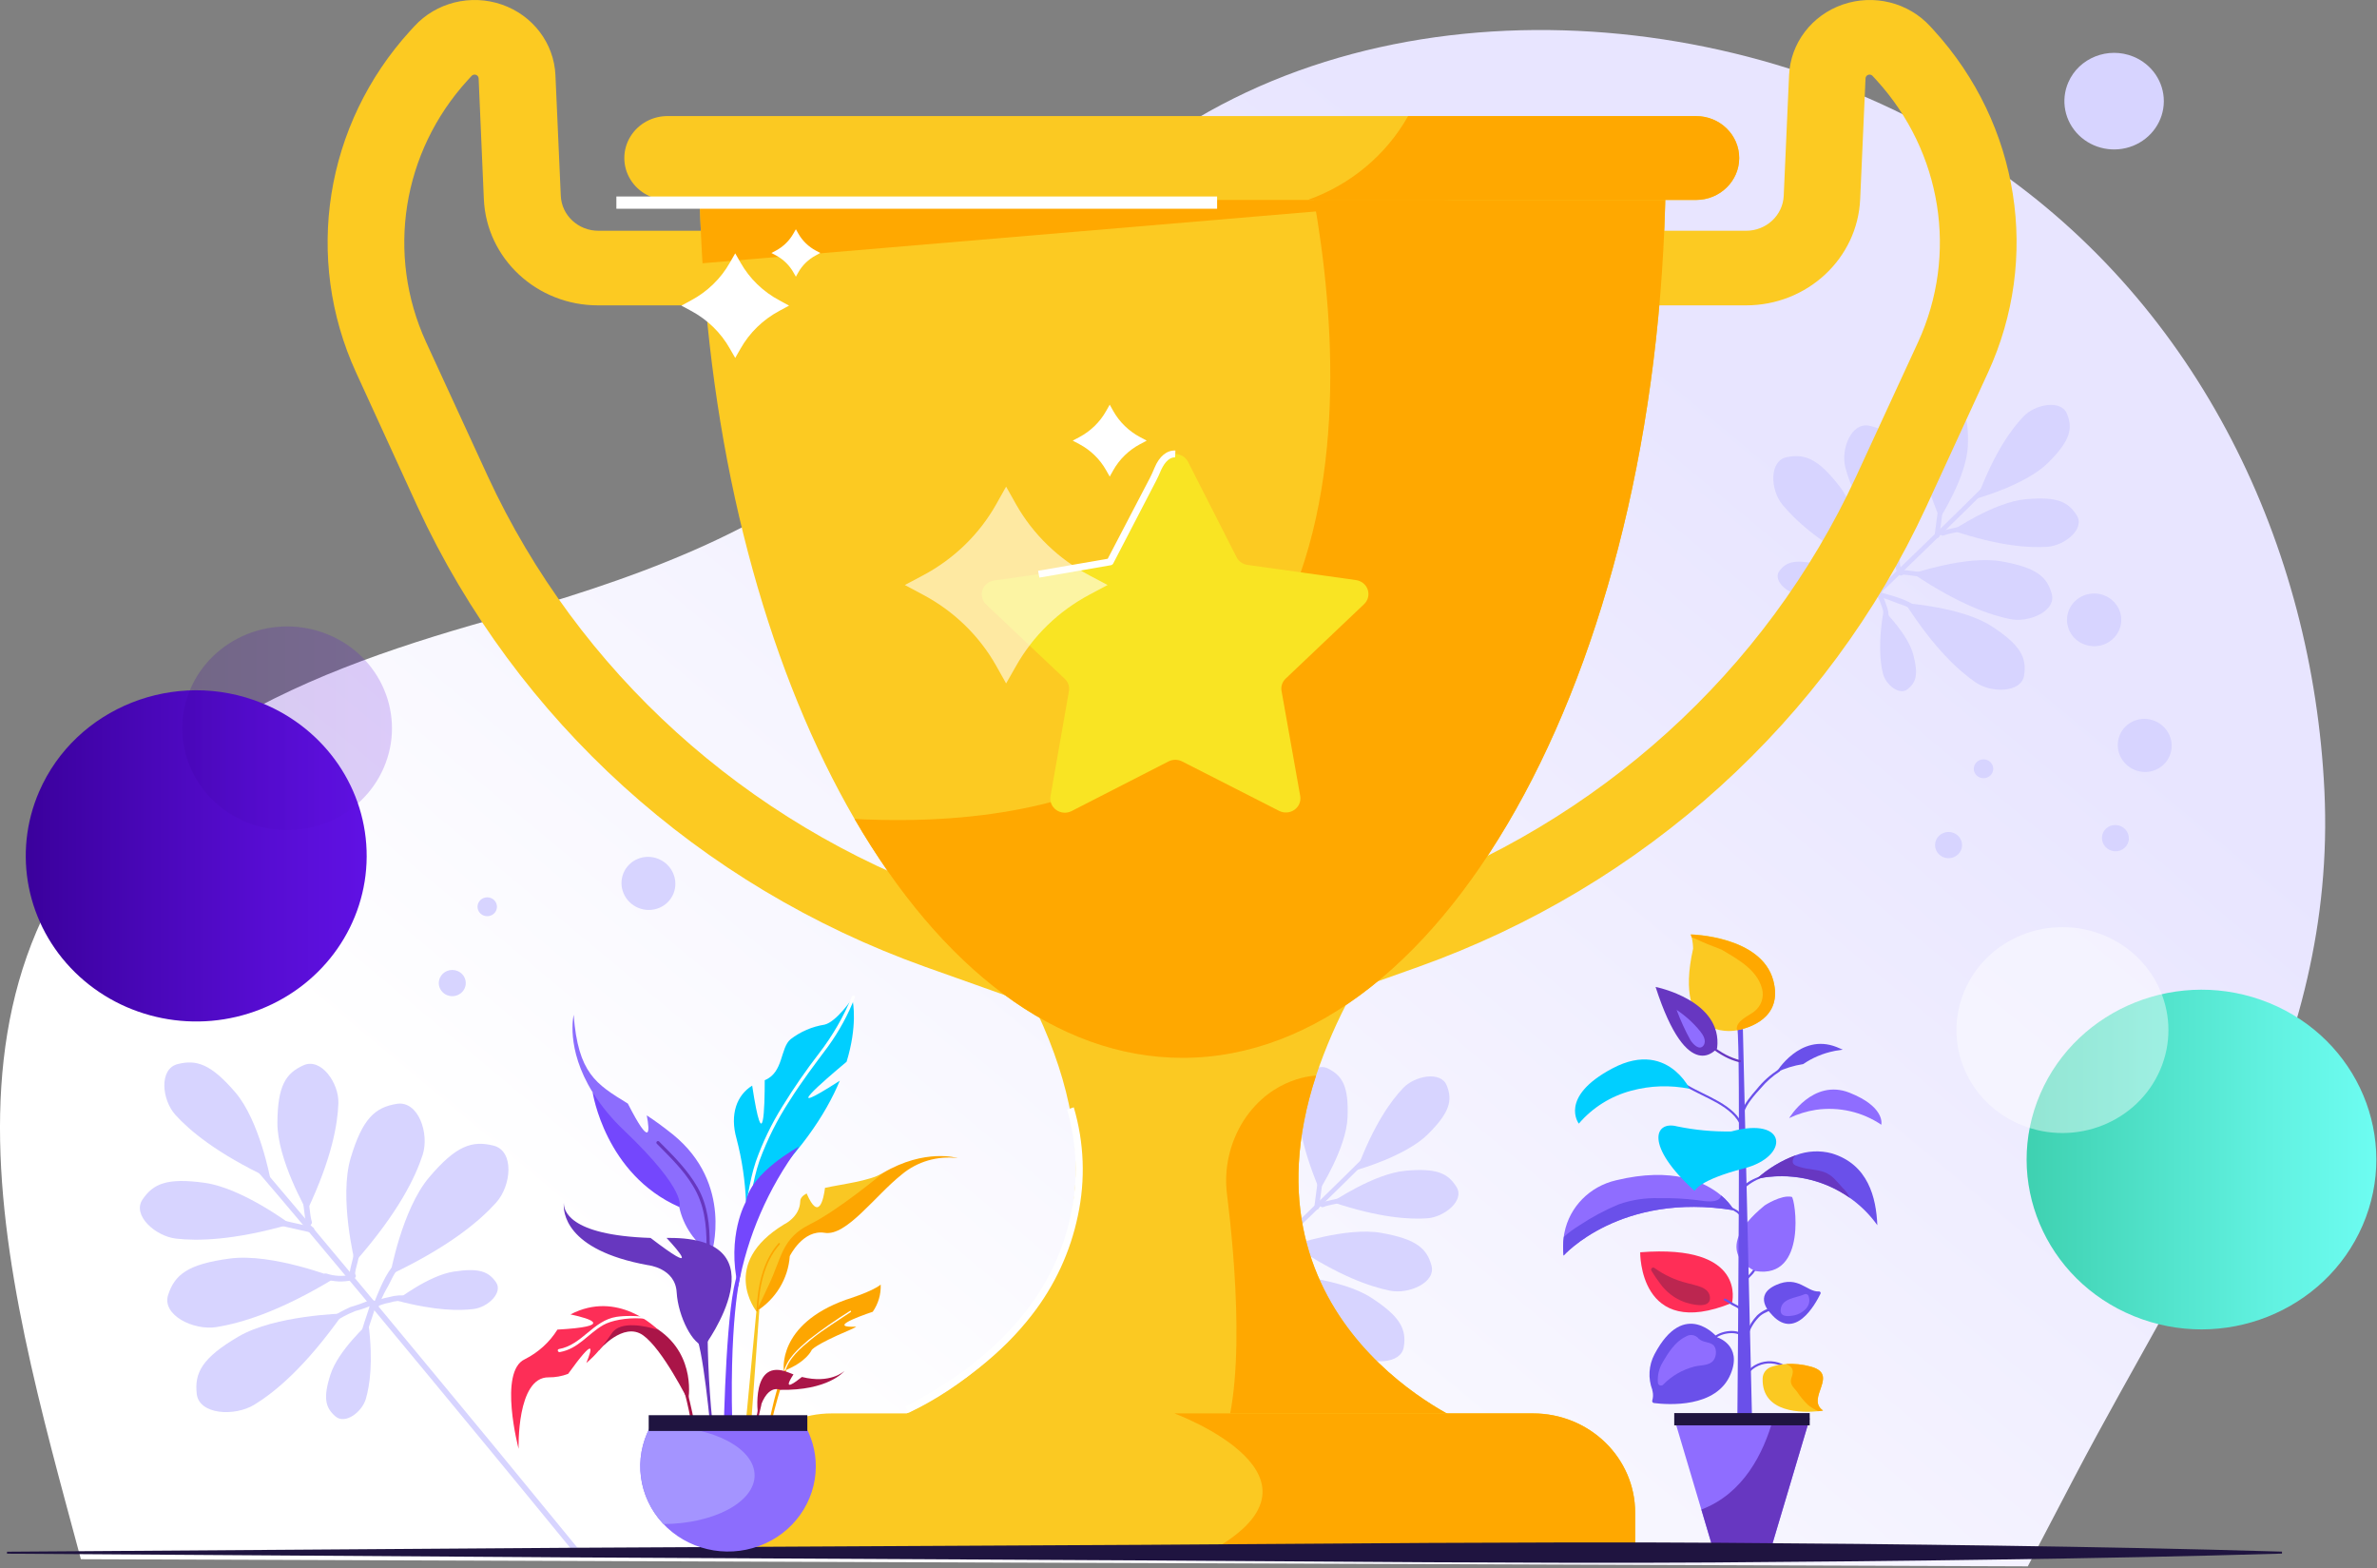
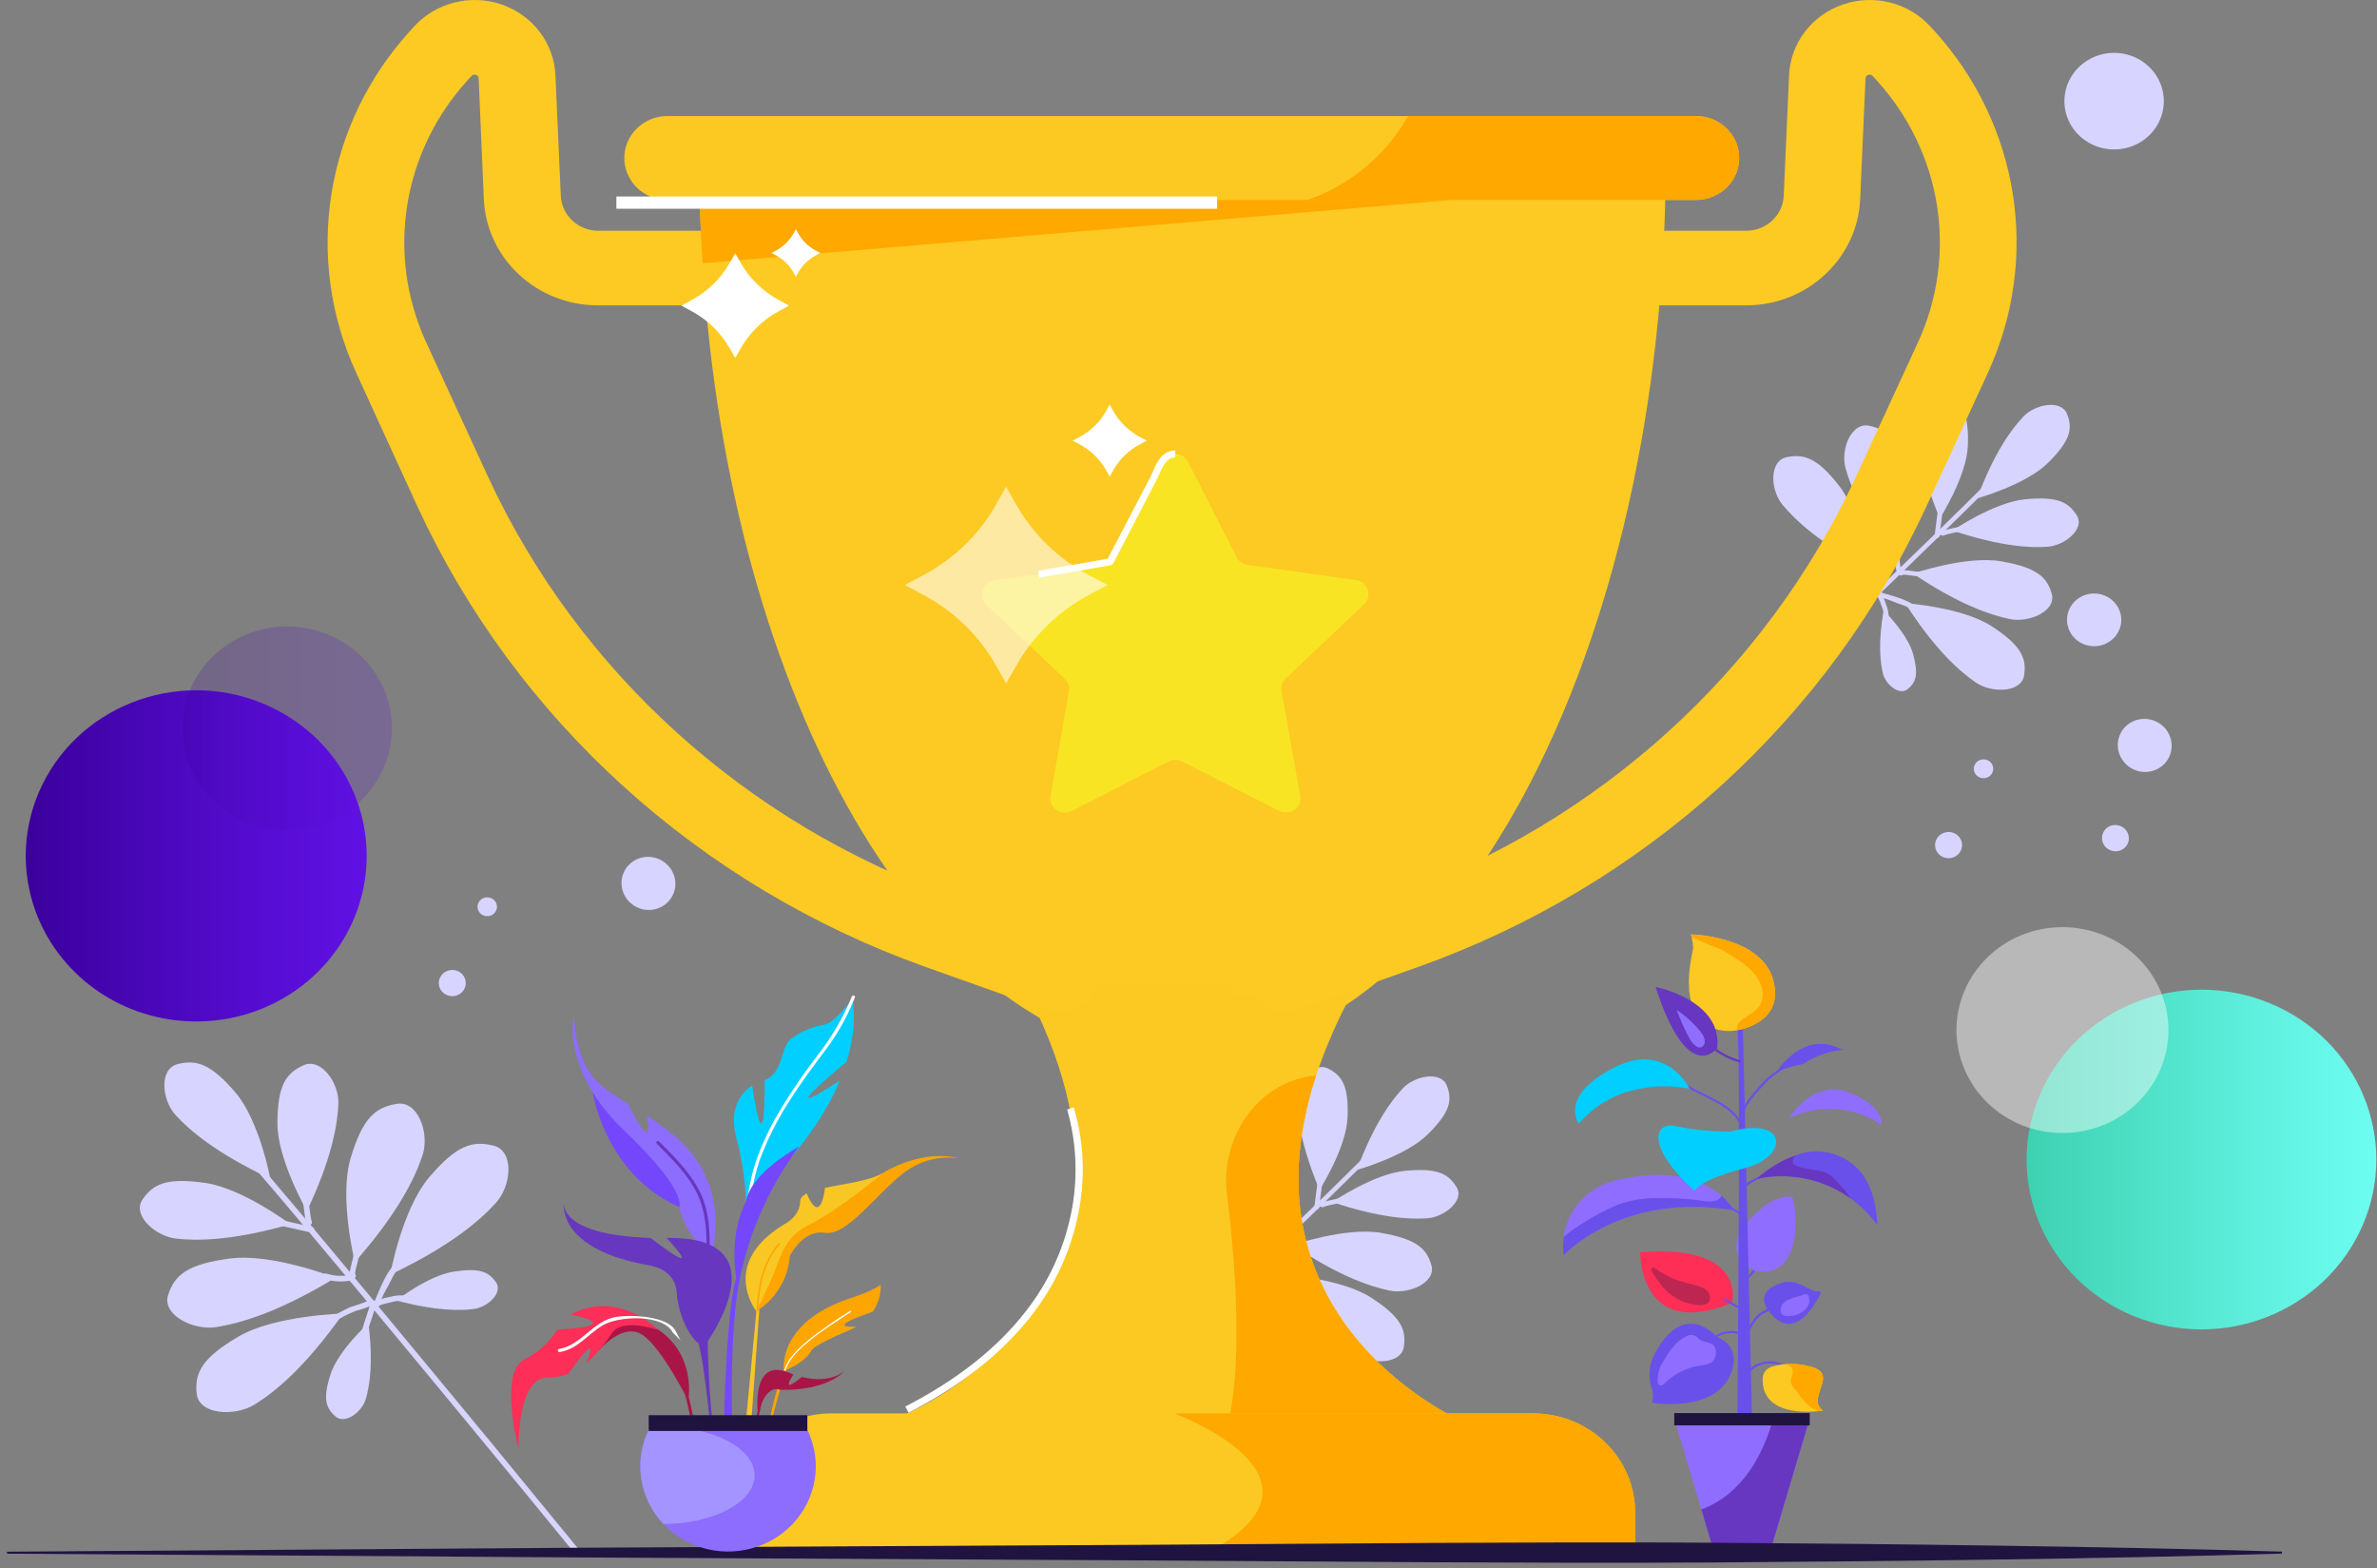
<svg xmlns="http://www.w3.org/2000/svg" width="194px" height="128px" viewBox="0 0 194 128" version="1.1">
  <rect x="0" y="0" width="194" height="128" fill="#808080" stroke="none" />
  <title>Champion</title>
  <desc>Created with Sketch.</desc>
  <defs>
    <linearGradient x1="25.56%" y1="77.52%" x2="80.704%" y2="33.368%" id="linearGradient-1">
      <stop stop-color="#FFFFFF" offset="0%" />
      <stop stop-color="#E8E5FF" offset="100%" />
    </linearGradient>
    <linearGradient x1="0.005%" y1="49.946%" x2="99.934%" y2="49.946%" id="linearGradient-2">
      <stop stop-color="#390099" offset="0%" />
      <stop stop-color="#390099" offset="0%" />
      <stop stop-color="#550CCF" offset="67%" />
      <stop stop-color="#6011E4" offset="100%" />
    </linearGradient>
    <linearGradient x1="0.024%" y1="49.999%" x2="100.021%" y2="49.999%" id="linearGradient-3">
      <stop stop-color="#390099" offset="0%" />
      <stop stop-color="#390099" offset="0%" />
      <stop stop-color="#550CCF" offset="67%" />
      <stop stop-color="#6011E4" offset="100%" />
    </linearGradient>
    <linearGradient x1="0.001%" y1="50.001%" x2="100.002%" y2="50.001%" id="linearGradient-4">
      <stop stop-color="#3BCEAC" offset="0%" />
      <stop stop-color="#61F1E0" offset="67%" />
      <stop stop-color="#70FFF5" offset="100%" />
    </linearGradient>
  </defs>
  <g id="Page-1" stroke="none" stroke-width="1" fill="none" fill-rule="evenodd">
    <g id="Home" transform="translate(-746, -961)" fill-rule="nonzero">
      <g id="Champion" transform="translate(746, 961)">
-         <path d="M165.5,127.827 L169.299,120.563 C178.96,102.114 190.736,86.217 189.708,64.532 C188.757,44.559 179.536,25.119 162.409,13.46 C142.699,0.052 112.432,-2.234 92.928,12.893 C84.654,19.308 79.162,28.632 71.426,35.64 C62.645,43.591 51.199,47.427 39.891,50.621 C31.911,52.874 23.954,55.576 17.025,60.032 C-8.122,76.195 0.279,103.698 6.602,127.245 L165.5,127.827 Z" id="Path" fill="url(#linearGradient-1)" />
        <path d="M158.32,42.303 C158.32,42.303 160.511,38.891 160.608,36.372 C160.704,33.854 160.194,32.994 159.016,32.397 C157.837,31.8 156.534,33.501 156.519,34.878 C156.504,36.256 156.759,38.587 158.32,42.303 Z" id="Path" fill="#D7D4FF" />
        <path d="M161.361,40.674 C161.361,40.674 165.342,39.571 167.158,37.765 C168.974,35.96 169.183,34.987 168.704,33.782 C168.225,32.577 166.099,32.983 165.141,33.993 C164.182,35.002 162.764,36.905 161.361,40.674 Z" id="Path" fill="#D7D4FF" />
        <path d="M154.896,45.636 C154.896,45.636 156.191,41.305 155.507,38.561 C154.822,35.817 153.999,35.036 152.542,34.743 C151.085,34.451 150.224,36.669 150.61,38.155 C150.997,39.642 152.048,42.089 154.896,45.636 Z" id="Path" fill="#D7D4FF" />
        <path d="M152.454,46.391 C152.454,46.391 151.866,41.917 150.115,39.664 C148.365,37.412 147.287,37.014 145.83,37.307 C144.373,37.6 144.477,39.976 145.47,41.181 C146.463,42.386 148.388,44.24 152.454,46.391 Z" id="Path" fill="#D7D4FF" />
-         <path d="M151.955,48.125 C151.955,48.125 149.853,46.331 148.133,45.989 C146.413,45.648 145.768,45.888 145.231,46.586 C144.694,47.284 145.714,48.317 146.657,48.463 C147.6,48.609 149.234,48.729 151.955,48.125 Z" id="Path" fill="#D7D4FF" />
        <path d="M159.359,43.298 C159.359,43.298 162.741,40.978 165.322,40.742 C167.904,40.505 168.801,40.952 169.496,42.059 C170.192,43.167 168.503,44.529 167.092,44.623 C165.682,44.717 163.263,44.6 159.359,43.298 Z" id="Path" fill="#D7D4FF" />
        <path d="M156.125,46.808 C156.125,46.808 160.503,45.306 163.363,45.813 C166.223,46.32 167.073,47.078 167.456,48.47 C167.838,49.863 165.608,50.843 164.055,50.524 C162.501,50.205 159.931,49.368 156.125,46.808 Z" id="Path" fill="#D7D4FF" />
        <path d="M155.487,49.221 C155.487,49.221 160.125,49.537 162.536,51.098 C164.948,52.66 165.419,53.692 165.199,55.118 C164.979,56.545 162.536,56.582 161.241,55.689 C159.947,54.795 157.93,53.039 155.487,49.221 Z" id="Path" fill="#D7D4FF" />
        <path d="M153.733,49.803 C153.733,49.803 155.7,51.74 156.144,53.388 C156.589,55.036 156.384,55.678 155.7,56.237 C155.016,56.796 153.891,55.861 153.675,54.961 C153.458,54.06 153.269,52.476 153.733,49.803 Z" id="Path" fill="#D7D4FF" />
        <path d="M162.586,39.51 C162.327,39.777 161.945,40.164 161.458,40.637 C160.77,41.324 159.87,42.202 158.815,43.234 L158.405,43.632 L158.405,43.632 L158.281,43.752 L158.281,43.752 L158.134,43.895 L158.134,43.895 C157.307,44.702 156.395,45.58 155.429,46.522 L155.221,46.725 L155.221,46.725 L155.101,46.838 L155.027,46.913 L153.597,48.287 L153.597,48.287 L153.524,48.358 L153.524,48.358 L153.393,48.482 L153.242,48.628 L153.242,48.628 L153.207,48.662 C150.425,51.342 147.329,54.311 144.319,57.19 C142.104,59.304 139.936,61.364 137.965,63.234 L137.505,63.673 C137.478,63.523 137.448,63.376 137.417,63.226 L137.876,62.791 C139.921,60.854 142.17,58.71 144.446,56.53 C147.329,53.778 150.266,50.959 152.917,48.407 L153.029,48.302 L153.188,48.148 L153.261,48.08 L153.261,48.08 L153.288,48.058 L153.288,48.058 L153.474,47.881 L153.474,47.881 L154.799,46.601 L155.12,46.29 L155.12,46.29 C156.129,45.317 157.052,44.413 157.922,43.576 L158.378,43.137 C159.781,41.766 160.917,40.652 161.67,39.897 L161.67,39.897 L162.289,39.266 C162.447,39.098 162.76,39.33 162.586,39.51 Z" id="Path" fill="#D7D4FF" />
        <path d="M160.36,43.23 C159.804,43.463 159.201,43.482 158.629,43.7 C158.53,43.74 158.416,43.695 158.374,43.598 C158.332,43.502 158.379,43.391 158.478,43.35 C159.035,43.129 159.638,43.11 160.206,42.881 C160.301,42.854 160.403,42.901 160.442,42.989 C160.481,43.078 160.446,43.182 160.36,43.23 L160.36,43.23 Z" id="Path" fill="#D7D4FF" />
        <path d="M158.602,41.312 C158.494,42.123 158.389,42.938 158.281,43.748 C158.267,43.852 158.17,43.925 158.063,43.912 C157.956,43.898 157.881,43.803 157.895,43.7 C157.998,42.884 158.103,42.072 158.212,41.263 C158.239,41.173 158.33,41.114 158.427,41.127 C158.523,41.139 158.596,41.218 158.598,41.312 L158.602,41.312 Z" id="Path" fill="#D7D4FF" />
        <path d="M155.128,45.04 C155.001,45.562 155.026,46.108 155.201,46.616 C155.229,46.709 155.181,46.807 155.09,46.846 C154.998,46.884 154.892,46.85 154.842,46.766 C154.635,46.196 154.599,45.58 154.737,44.991 C154.788,44.754 155.178,44.799 155.124,45.04 L155.128,45.04 Z" id="Path" fill="#D7D4FF" />
        <path d="M156.96,47.059 C156.667,47.052 156.375,47.025 156.086,46.98 C155.912,46.962 155.352,46.853 155.263,46.928 C155.07,47.085 154.83,46.785 155.02,46.627 C155.209,46.47 155.592,46.549 155.816,46.567 C156.175,46.627 156.538,46.665 156.902,46.68 C157.153,46.68 157.211,47.055 156.96,47.055 L156.96,47.059 Z" id="Path" fill="#D7D4FF" />
        <path d="M152.052,45.576 C152.385,45.968 152.687,46.385 152.952,46.823 C153.137,47.248 153.344,47.664 153.574,48.069 C153.721,48.268 153.412,48.504 153.265,48.305 C153.046,47.953 152.861,47.583 152.712,47.198 C152.444,46.702 152.119,46.237 151.742,45.813 C151.683,45.73 151.7,45.616 151.782,45.553 C151.864,45.49 151.982,45.501 152.052,45.576 L152.052,45.576 Z" id="Path" fill="#D7D4FF" />
        <path d="M156.098,49.792 C155.619,49.416 154.969,49.304 154.44,49.064 C154.047,48.902 153.639,48.777 153.223,48.688 C152.968,48.624 153.122,48.26 153.366,48.313 C154.324,48.594 155.534,48.861 156.337,49.469 C156.408,49.537 156.415,49.646 156.354,49.722 C156.293,49.798 156.183,49.818 156.098,49.769 L156.098,49.792 Z" id="Path" fill="#D7D4FF" />
        <path d="M151.499,47.757 C152.144,47.87 152.778,48.039 153.431,48.133 C153.538,48.146 153.613,48.241 153.599,48.345 C153.585,48.448 153.488,48.521 153.381,48.508 C152.732,48.422 152.098,48.257 151.449,48.133 C151.201,48.091 151.248,47.712 151.499,47.757 Z" id="Path" fill="#D7D4FF" />
        <path d="M153.756,50.49 C153.767,50.103 153.69,49.719 153.532,49.364 C153.423,49.01 153.256,48.675 153.037,48.373 C152.986,48.29 153.007,48.183 153.086,48.124 C153.164,48.065 153.276,48.072 153.346,48.14 C153.607,48.499 153.804,48.897 153.93,49.319 C154.093,49.709 154.167,50.129 154.146,50.55 C154.119,50.641 154.028,50.699 153.931,50.687 C153.835,50.675 153.762,50.596 153.76,50.501 L153.756,50.49 Z" id="Path" fill="#D7D4FF" />
        <path d="M107.694,97.107 C107.694,97.107 109.886,93.695 109.982,91.176 C110.079,88.657 109.569,87.798 108.39,87.201 C107.211,86.604 105.909,88.304 105.894,89.682 C105.878,91.06 106.133,93.391 107.694,97.107 Z" id="Path" fill="#D7D4FF" />
        <path d="M110.736,95.478 C110.736,95.478 114.716,94.374 116.533,92.569 C118.349,90.763 118.558,89.791 118.078,88.586 C117.599,87.381 115.474,87.786 114.515,88.796 C113.557,89.806 112.139,91.709 110.736,95.478 Z" id="Path" fill="#D7D4FF" />
        <path d="M104.27,100.44 C104.27,100.44 105.565,96.108 104.881,93.364 C104.197,90.62 103.374,89.84 101.917,89.547 C100.46,89.254 99.598,91.472 99.985,92.959 C100.371,94.445 101.422,96.893 104.27,100.44 Z" id="Path" fill="#D7D4FF" />
        <path d="M101.828,101.194 C101.828,101.194 101.241,96.72 99.49,94.468 C97.739,92.216 96.661,91.818 95.204,92.111 C93.747,92.403 93.852,94.779 94.845,95.984 C95.838,97.189 97.763,99.044 101.828,101.194 Z" id="Path" fill="#D7D4FF" />
        <path d="M101.329,102.929 C101.329,102.929 99.227,101.134 97.507,100.793 C95.788,100.451 95.142,100.691 94.605,101.39 C94.068,102.088 95.088,103.12 96.031,103.266 C96.974,103.413 98.609,103.533 101.329,102.929 Z" id="Path" fill="#D7D4FF" />
        <path d="M108.734,98.101 C108.734,98.101 112.115,95.782 114.697,95.545 C117.278,95.309 118.175,95.755 118.871,96.863 C119.566,97.97 117.877,99.333 116.467,99.426 C115.056,99.52 112.637,99.404 108.734,98.101 Z" id="Path" fill="#D7D4FF" />
        <path d="M105.499,101.611 C105.499,101.611 109.878,100.11 112.738,100.616 C115.597,101.123 116.448,101.881 116.83,103.274 C117.213,104.667 114.983,105.646 113.429,105.327 C111.876,105.008 109.306,104.171 105.499,101.611 Z" id="Path" fill="#D7D4FF" />
        <path d="M104.862,104.025 C104.862,104.025 109.499,104.34 111.911,105.902 C114.322,107.463 114.794,108.495 114.573,109.922 C114.353,111.348 111.911,111.386 110.616,110.492 C109.321,109.599 107.304,107.842 104.862,104.025 Z" id="Path" fill="#D7D4FF" />
        <path d="M103.107,104.607 C103.107,104.607 105.074,106.543 105.519,108.191 C105.963,109.839 105.758,110.481 105.074,111.04 C104.39,111.6 103.266,110.665 103.049,109.764 C102.833,108.863 102.643,107.279 103.107,104.607 Z" id="Path" fill="#D7D4FF" />
        <path d="M111.961,94.314 C111.702,94.581 111.319,94.967 110.832,95.44 C110.145,96.127 109.244,97.005 108.189,98.038 L107.779,98.436 L107.779,98.436 L107.656,98.556 L107.656,98.556 L107.509,98.698 L107.509,98.698 C106.682,99.505 105.77,100.384 104.804,101.326 L104.595,101.529 L104.595,101.529 L104.475,101.641 L104.402,101.716 L102.972,103.09 L102.972,103.09 L102.899,103.161 L102.899,103.161 L102.767,103.285 L102.616,103.432 L102.616,103.432 L102.582,103.465 C99.799,106.146 96.704,109.096 93.693,111.994 C91.479,114.107 89.311,116.168 87.34,118.037 L86.88,118.476 C86.853,118.326 86.822,118.18 86.791,118.03 L87.251,117.594 C89.295,115.657 91.544,113.514 93.821,111.333 C96.704,108.582 99.641,105.763 102.292,103.21 L102.404,103.105 L102.562,102.951 L102.636,102.884 L102.636,102.884 L102.663,102.861 L102.663,102.861 L102.848,102.685 L102.848,102.685 L104.174,101.405 L104.495,101.093 L104.495,101.093 C105.503,100.121 106.427,99.216 107.296,98.379 L107.752,97.94 C109.155,96.57 110.291,95.455 111.045,94.701 L111.045,94.701 L111.663,94.07 C111.822,93.901 112.135,94.134 111.961,94.314 Z" id="Path" fill="#D7D4FF" />
        <path d="M109.735,98.034 C109.178,98.267 108.576,98.285 108.004,98.503 C107.904,98.544 107.79,98.498 107.749,98.402 C107.707,98.305 107.754,98.194 107.853,98.154 C108.409,97.933 109.012,97.914 109.58,97.685 C109.676,97.658 109.777,97.704 109.817,97.793 C109.856,97.882 109.821,97.985 109.735,98.034 Z" id="Path" fill="#D7D4FF" />
        <path d="M107.977,96.116 C107.868,96.927 107.764,97.741 107.656,98.552 C107.642,98.656 107.544,98.729 107.437,98.715 C107.331,98.702 107.255,98.607 107.269,98.503 C107.372,97.69 107.478,96.878 107.586,96.067 C107.613,95.976 107.704,95.918 107.801,95.93 C107.898,95.942 107.971,96.021 107.973,96.116 L107.977,96.116 Z" id="Path" fill="#D7D4FF" />
        <path d="M104.502,99.843 C104.375,100.365 104.401,100.911 104.576,101.42 C104.604,101.513 104.556,101.611 104.464,101.649 C104.373,101.687 104.267,101.653 104.216,101.57 C104.01,100.999 103.974,100.384 104.112,99.794 C104.162,99.558 104.553,99.603 104.498,99.843 L104.502,99.843 Z" id="Path" fill="#D7D4FF" />
        <path d="M106.334,101.863 C106.041,101.855 105.75,101.829 105.461,101.784 C105.287,101.784 104.726,101.656 104.638,101.731 C104.444,101.889 104.205,101.589 104.394,101.431 C104.583,101.273 104.966,101.352 105.19,101.371 C105.549,101.431 105.912,101.468 106.276,101.484 C106.527,101.484 106.585,101.859 106.334,101.859 L106.334,101.863 Z" id="Path" fill="#D7D4FF" />
        <path d="M101.426,100.38 C101.76,100.771 102.061,101.188 102.327,101.626 C102.511,102.052 102.719,102.468 102.949,102.872 C103.096,103.071 102.786,103.308 102.64,103.109 C102.42,102.751 102.235,102.374 102.087,101.983 C101.819,101.487 101.493,101.022 101.117,100.598 C101.057,100.514 101.075,100.4 101.157,100.338 C101.239,100.275 101.357,100.285 101.426,100.361 L101.426,100.38 Z" id="Path" fill="#D7D4FF" />
        <path d="M105.472,104.595 C104.993,104.22 104.344,104.107 103.814,103.867 C103.421,103.706 103.014,103.58 102.597,103.492 C102.342,103.428 102.497,103.064 102.74,103.116 C103.698,103.398 104.908,103.664 105.712,104.272 C105.782,104.341 105.789,104.449 105.729,104.525 C105.668,104.602 105.558,104.622 105.472,104.573 L105.472,104.595 Z" id="Path" fill="#D7D4FF" />
        <path d="M100.873,102.561 C101.519,102.673 102.153,102.842 102.806,102.936 C102.912,102.95 102.988,103.045 102.974,103.148 C102.96,103.252 102.862,103.325 102.756,103.312 C102.106,103.225 101.472,103.06 100.823,102.936 C100.576,102.895 100.622,102.516 100.873,102.561 Z" id="Path" fill="#D7D4FF" />
        <path d="M103.13,105.293 C103.141,104.907 103.065,104.522 102.906,104.167 C102.798,103.813 102.631,103.479 102.412,103.176 C102.361,103.093 102.382,102.987 102.46,102.927 C102.539,102.868 102.651,102.875 102.721,102.944 C102.982,103.302 103.179,103.701 103.304,104.122 C103.468,104.513 103.541,104.933 103.521,105.354 C103.494,105.444 103.402,105.503 103.306,105.49 C103.209,105.478 103.136,105.399 103.134,105.305 L103.13,105.293 Z" id="Path" fill="#D7D4FF" />
        <path d="M23.699,99.907 C23.699,99.907 19.78,96.957 16.704,96.529 C13.628,96.101 12.507,96.6 11.633,97.887 C10.76,99.175 12.685,100.89 14.37,101.082 C16.055,101.273 18.968,101.262 23.699,99.907 Z" id="Path" fill="#D7D4FF" />
        <path d="M22.06,96.191 C22.06,96.191 21.187,91.446 19.196,89.134 C17.206,86.822 16.031,86.45 14.497,86.84 C12.963,87.231 13.199,89.757 14.323,90.992 C15.448,92.227 17.62,94.104 22.06,96.191 Z" id="Path" fill="#D7D4FF" />
        <path d="M27.374,104.276 C27.374,104.276 22.218,102.249 18.767,102.707 C15.316,103.165 14.261,104.025 13.724,105.673 C13.187,107.32 15.803,108.608 17.678,108.3 C19.552,107.992 22.678,107.14 27.374,104.276 Z" id="Path" fill="#D7D4FF" />
        <path d="M28.004,107.197 C28.004,107.197 22.443,107.332 19.467,109.073 C16.491,110.815 15.869,112.028 16.055,113.743 C16.24,115.458 19.146,115.62 20.762,114.633 C22.377,113.645 24.87,111.641 28.004,107.197 Z" id="Path" fill="#D7D4FF" />
        <path d="M30.071,107.985 C30.071,107.985 27.613,110.2 26.98,112.148 C26.346,114.096 26.566,114.877 27.366,115.582 C28.166,116.288 29.549,115.229 29.859,114.16 C30.168,113.09 30.477,111.209 30.071,107.985 Z" id="Path" fill="#D7D4FF" />
        <path d="M25.051,98.826 C25.051,98.826 22.617,94.629 22.64,91.611 C22.663,88.593 23.324,87.587 24.765,86.938 C26.207,86.289 27.675,88.391 27.617,90.035 C27.559,91.679 27.123,94.464 25.051,98.826 Z" id="Path" fill="#D7D4FF" />
        <path d="M28.962,102.996 C28.962,102.996 27.652,97.741 28.622,94.498 C29.592,91.255 30.624,90.369 32.382,90.084 C34.141,89.798 35.068,92.508 34.488,94.269 C33.909,96.029 32.568,98.901 28.962,102.996 Z" id="Path" fill="#D7D4FF" />
        <path d="M31.845,104.028 C31.845,104.028 32.796,98.717 35.018,96.089 C37.24,93.462 38.55,93.064 40.274,93.492 C41.997,93.92 41.742,96.758 40.49,98.146 C39.238,99.535 36.83,101.664 31.845,104.028 Z" id="Path" fill="#D7D4FF" />
        <path d="M32.347,106.131 C32.347,106.131 34.96,104.092 37.035,103.773 C39.11,103.454 39.876,103.773 40.478,104.637 C41.081,105.5 39.802,106.682 38.666,106.825 C37.53,106.968 35.586,106.994 32.347,106.131 Z" id="Path" fill="#D7D4FF" />
        <path d="M20.792,94.626 C21.09,94.96 21.519,95.451 22.052,96.074 C22.806,96.953 23.776,98.101 24.912,99.453 L25.353,99.975 L25.353,99.975 L25.484,100.132 L25.484,100.132 L25.639,100.32 L25.639,100.32 C26.527,101.378 27.497,102.538 28.529,103.777 L28.75,104.044 L28.75,104.044 L28.877,104.194 C28.9,104.227 28.931,104.257 28.954,104.291 C29.449,104.879 29.954,105.486 30.469,106.112 L30.469,106.112 L30.547,106.206 L30.547,106.206 C30.589,106.262 30.635,106.314 30.682,106.371 L30.844,106.562 L30.844,106.562 L30.879,106.604 C33.828,110.151 37.093,114.111 40.262,117.94 C42.581,120.759 44.849,123.521 46.901,126.032 L47.38,126.618 L46.824,126.667 L46.345,126.081 C44.219,123.48 41.866,120.612 39.466,117.703 C36.44,114.032 33.341,110.29 30.531,106.908 L30.415,106.769 L30.245,106.566 L30.172,106.472 L30.172,106.472 L30.145,106.438 L30.145,106.438 L29.948,106.206 L29.948,106.206 L28.537,104.516 C28.425,104.378 28.309,104.242 28.197,104.107 L28.197,104.107 C27.126,102.824 26.126,101.622 25.21,100.534 L24.723,99.956 C23.216,98.162 21.983,96.709 21.148,95.744 L21.148,95.744 C20.87,95.425 20.638,95.159 20.449,94.952 C20.259,94.746 20.595,94.404 20.792,94.626 Z" id="Path" fill="#D7D4FF" />
        <path d="M25.09,97.659 C25.302,98.33 25.252,99.044 25.453,99.719 C25.478,99.835 25.408,99.95 25.292,99.985 C25.176,100.02 25.052,99.963 25.005,99.854 C24.804,99.179 24.854,98.466 24.642,97.794 C24.617,97.678 24.686,97.563 24.802,97.528 C24.919,97.493 25.043,97.55 25.09,97.659 Z" id="Path" fill="#D7D4FF" />
        <path d="M22.52,99.468 L25.469,100.132 C25.596,100.161 25.674,100.285 25.644,100.408 C25.614,100.531 25.487,100.608 25.36,100.579 L22.412,99.914 C22.285,99.885 22.206,99.762 22.236,99.639 C22.266,99.515 22.393,99.439 22.52,99.468 Z" id="Path" fill="#D7D4FF" />
        <path d="M26.651,103.935 C27.273,104.143 27.942,104.179 28.583,104.04 C28.704,104.01 28.827,104.077 28.865,104.192 C28.903,104.307 28.842,104.431 28.726,104.475 C28.001,104.644 27.241,104.61 26.535,104.378 C26.249,104.295 26.35,103.848 26.639,103.935 L26.651,103.935 Z" id="Path" fill="#D7D4FF" />
        <path d="M29.368,102.062 C29.327,102.4 29.261,102.735 29.171,103.064 C29.124,103.263 28.923,103.897 29.005,104.01 C29.175,104.254 28.777,104.494 28.618,104.254 C28.46,104.013 28.591,103.582 28.645,103.327 C28.76,102.917 28.85,102.5 28.916,102.08 C28.939,101.791 29.41,101.769 29.383,102.062 L29.368,102.062 Z" id="Path" fill="#D7D4FF" />
        <path d="M26.956,107.561 C27.478,107.223 28.026,106.924 28.595,106.667 C29.14,106.508 29.675,106.32 30.199,106.104 C30.462,105.958 30.713,106.345 30.45,106.48 C29.991,106.688 29.514,106.857 29.024,106.983 C28.384,107.234 27.775,107.554 27.208,107.936 C27.104,107.975 26.986,107.937 26.926,107.847 C26.865,107.756 26.878,107.637 26.956,107.561 L26.956,107.561 Z" id="Path" fill="#D7D4FF" />
        <path d="M32.622,103.39 C32.119,103.901 31.884,104.637 31.524,105.222 C31.278,105.657 31.075,106.113 30.918,106.585 C30.809,106.874 30.384,106.652 30.5,106.378 C30.96,105.301 31.439,103.935 32.278,103.079 C32.368,102.997 32.509,102.997 32.599,103.079 C32.69,103.161 32.7,103.297 32.622,103.39 L32.622,103.39 Z" id="Path" fill="#D7D4FF" />
        <path d="M29.565,108.477 C29.781,107.726 30.063,107.028 30.249,106.288 C30.29,106.18 30.407,106.118 30.523,106.143 C30.639,106.169 30.717,106.275 30.705,106.39 C30.519,107.14 30.237,107.846 30.021,108.578 C29.94,108.859 29.48,108.758 29.565,108.477 Z" id="Path" fill="#D7D4FF" />
        <path d="M33.194,106.187 C32.715,106.123 32.227,106.165 31.768,106.311 C31.321,106.394 30.89,106.546 30.492,106.761 C30.389,106.8 30.271,106.762 30.211,106.672 C30.15,106.582 30.163,106.462 30.241,106.386 C30.714,106.126 31.229,105.946 31.764,105.853 C32.265,105.708 32.793,105.674 33.31,105.755 C33.421,105.795 33.485,105.909 33.459,106.021 C33.432,106.134 33.324,106.21 33.205,106.198 L33.194,106.187 Z" id="Path" fill="#D7D4FF" />
        <path d="M174.114,4.62 C175.628,5.237 176.61,6.679 176.602,8.274 C176.594,9.868 175.598,11.301 174.078,11.904 C172.559,12.506 170.815,12.16 169.66,11.027 C168.505,9.893 168.168,8.196 168.804,6.726 C169.673,4.721 172.049,3.779 174.114,4.62 Z" id="Path" fill="#D7D4FF" />
        <path d="M135.956,12.893 C135.956,53.459 118.287,86.33 96.51,86.33 C86.18,86.33 76.778,78.935 69.745,66.833 C63.009,55.242 58.452,39.334 57.336,21.474 C57.231,19.77 57.154,18.043 57.115,16.305 C57.08,15.179 57.069,14.031 57.069,12.882 L135.956,12.893 Z" id="Path" fill="#FCCA22" />
        <path d="M119.759,116.194 C119.772,116.598 119.696,117 119.535,117.373 C116.981,123.352 93.187,120.256 93.187,120.256 L93.187,120.057 C85.288,120.496 73.911,120.274 74.019,115.346 C74.019,115.346 97.206,105.736 83.448,80.249 L100.591,80.249 L100.591,81.094 L110.33,81.094 C109.161,83.236 108.185,85.473 107.412,87.779 C100.68,108.289 119.759,116.194 119.759,116.194 Z" id="Path" fill="#FBC922" />
        <path d="M86.463,82.595 C86.095,82.595 85.73,82.532 85.384,82.411 L75.53,78.909 C57.082,72.317 42.144,58.787 34.086,41.372 L29.063,30.404 C24.779,21.065 26.509,10.157 33.487,2.503 L33.808,2.154 C35.593,0.201 38.418,-0.504 40.951,0.37 C43.484,1.245 45.217,3.524 45.332,6.133 L45.769,15.975 C45.838,17.581 47.206,18.845 48.861,18.832 L61.293,18.832 C63.024,18.832 64.427,20.194 64.427,21.876 C64.427,23.557 63.024,24.92 61.293,24.92 L48.822,24.92 C43.815,24.93 39.695,21.097 39.489,16.238 L39.064,6.396 C39.059,6.265 38.973,6.15 38.846,6.106 C38.719,6.062 38.577,6.098 38.488,6.197 L38.167,6.546 C32.822,12.409 31.495,20.764 34.774,27.919 L39.821,38.887 C47.186,54.801 60.836,67.166 77.694,73.192 L87.552,76.691 C88.982,77.196 89.831,78.626 89.566,80.081 C89.301,81.536 87.999,82.595 86.478,82.595 L86.463,82.595 Z" id="Path" fill="#FCCA22" />
        <path d="M104.831,82.595 C103.31,82.595 102.008,81.536 101.743,80.081 C101.478,78.626 102.327,77.196 103.756,76.691 L113.615,73.192 C130.473,67.167 144.124,54.802 151.487,38.887 L156.546,27.919 C159.825,20.764 158.499,12.409 153.153,6.546 L152.832,6.197 C152.744,6.098 152.602,6.062 152.475,6.106 C152.348,6.15 152.261,6.265 152.256,6.396 L151.82,16.238 C151.614,21.097 147.494,24.93 142.487,24.92 L130.055,24.92 C128.324,24.92 126.92,23.557 126.92,21.876 C126.92,20.194 128.324,18.832 130.055,18.832 L142.487,18.832 C144.142,18.845 145.51,17.581 145.579,15.975 L146.015,6.133 C146.131,3.524 147.864,1.245 150.396,0.37 C152.929,-0.504 155.755,0.201 157.539,2.154 L157.86,2.503 C164.824,10.164 166.541,21.068 162.254,30.4 L157.207,41.369 C149.149,58.784 134.212,72.313 115.764,78.905 L105.909,82.407 C105.563,82.53 105.199,82.593 104.831,82.595 Z" id="Path" fill="#FCCA22" />
-         <path d="M135.956,12.893 C135.956,53.459 118.287,86.33 96.51,86.33 C86.18,86.33 76.778,78.935 69.745,66.833 C114.144,69.086 110.071,29.203 106.578,12.882 L135.956,12.893 Z" id="Path" fill="#FFA800" />
        <path d="M141.946,12.893 C141.946,14.782 140.37,16.315 138.425,16.317 L54.596,16.317 C53.309,16.358 52.102,15.715 51.446,14.639 C50.79,13.564 50.79,12.226 51.446,11.151 C52.102,10.075 53.309,9.432 54.596,9.474 L138.425,9.474 C140.37,9.474 141.946,11.005 141.946,12.893 L141.946,12.893 Z" id="Path" fill="#FBC922" />
        <path d="M141.946,12.893 C141.946,14.782 140.37,16.315 138.425,16.317 L106.736,16.317 C110.228,15.075 113.137,12.643 114.921,9.474 L138.41,9.474 C139.346,9.47 140.246,9.828 140.909,10.47 C141.573,11.112 141.946,11.984 141.946,12.893 L141.946,12.893 Z" id="Path" fill="#FFA800" />
        <path d="M119.759,116.194 C119.772,116.598 119.696,117 119.535,117.373 C111.52,119.527 96.878,122.973 99.281,118.732 C101.878,114.148 100.746,102.321 100.155,97.565 C99.865,95.425 100.347,93.254 101.519,91.42 C103.872,87.824 107.412,87.779 107.412,87.779 C100.68,108.289 119.759,116.194 119.759,116.194 Z" id="Path" fill="#FFA800" />
        <path d="M133.455,123.439 L133.455,126.768 L59.546,126.768 L59.546,123.439 C59.55,118.971 63.278,115.35 67.878,115.346 L125.108,115.346 C127.32,115.343 129.443,116.194 131.008,117.712 C132.574,119.23 133.454,121.29 133.455,123.439 Z" id="Path" fill="#FBC922" />
        <path d="M133.455,123.439 L133.455,126.768 L98.466,126.768 C110.117,120.605 95.85,115.346 95.85,115.346 L125.123,115.346 C129.724,115.348 133.453,118.97 133.455,123.439 Z" id="Path" fill="#FFA800" />
        <path d="M118.496,16.317 L57.336,21.485 C57.231,19.781 57.154,18.055 57.115,16.317 L118.496,16.317 Z" id="Path" fill="#FFA800" />
        <path d="M60.006,29.21 L59.573,28.46 C58.838,27.151 57.731,26.075 56.385,25.359 L55.612,24.943 L56.385,24.522 C57.731,23.808 58.838,22.733 59.573,21.425 L60.006,20.675 L60.435,21.425 C61.172,22.733 62.28,23.808 63.627,24.522 L64.4,24.943 L63.627,25.359 C62.28,26.075 61.172,27.151 60.435,28.46 L60.006,29.21 Z" id="Path" fill="#FFFFFF" />
        <path d="M64.956,22.581 L64.759,22.236 C64.427,21.645 63.927,21.159 63.318,20.836 L62.958,20.645 L63.318,20.457 C63.926,20.132 64.426,19.645 64.759,19.053 L64.956,18.708 L65.15,19.053 C65.483,19.646 65.985,20.133 66.595,20.457 L66.951,20.645 L66.595,20.836 C65.984,21.158 65.482,21.644 65.15,22.236 L64.956,22.581 Z" id="Path" fill="#FFFFFF" />
        <path d="M111.331,49.304 L104.935,55.377 C104.653,55.639 104.525,56.021 104.595,56.394 L106.118,64.957 C106.195,65.388 106.013,65.825 105.65,66.084 C105.286,66.343 104.802,66.378 104.402,66.177 L96.476,62.138 C96.129,61.963 95.717,61.963 95.37,62.138 L87.456,66.192 C87.057,66.394 86.574,66.36 86.209,66.103 C85.845,65.846 85.661,65.411 85.736,64.979 L86.965,57.982 L87.239,56.413 C87.31,56.038 87.181,55.654 86.895,55.392 L80.484,49.334 C80.159,49.029 80.042,48.57 80.181,48.153 C80.321,47.736 80.694,47.432 81.141,47.371 L89.991,46.113 C90.378,46.062 90.712,45.825 90.88,45.483 L94.833,37.686 C95.034,37.294 95.445,37.046 95.896,37.046 C96.347,37.046 96.758,37.294 96.959,37.686 L100.924,45.471 C101.095,45.812 101.43,46.048 101.816,46.102 L102.976,46.263 L110.678,47.341 C111.123,47.406 111.492,47.71 111.63,48.126 C111.768,48.542 111.653,48.998 111.331,49.304 L111.331,49.304 Z" id="Path" fill="#F9E423" />
        <path d="M141.892,82.317 C141.566,82.369 141.24,82.226 141.066,81.953 C140.892,81.681 140.905,81.334 141.097,81.073 C141.29,80.813 141.625,80.691 141.946,80.765 C142.267,80.838 142.511,81.093 142.564,81.409 C142.634,81.839 142.334,82.244 141.892,82.317 L141.892,82.317 Z" id="Path" fill="#FFFFFF" />
        <path d="M142.464,104.61 C142.649,104.363 142.885,104.167 143.09,103.931 C143.245,103.725 143.385,103.508 143.507,103.282 C143.569,103.184 143.407,103.094 143.349,103.191 C143.212,103.461 143.04,103.714 142.839,103.942 C142.644,104.126 142.465,104.325 142.301,104.535 C142.232,104.629 142.394,104.719 142.464,104.625 L142.464,104.61 Z" id="Path" fill="#6A50EA" />
        <path d="M143.287,103.732 C143.287,103.732 139.318,102.23 144.021,98.375 C144.021,98.375 145.362,97.486 146.235,97.674 C146.498,97.734 147.557,104.408 143.287,103.732 Z" id="Path" fill="#8F6DFF" />
        <path d="M140.16,109.141 C140.16,109.141 137.475,105.875 135.028,110.53 C134.557,111.429 134.494,112.478 134.854,113.424 L134.854,113.465 C134.867,113.499 134.877,113.534 134.881,113.57 C134.931,113.805 134.922,114.049 134.854,114.28 C134.835,114.327 134.839,114.38 134.865,114.423 C134.892,114.467 134.938,114.496 134.99,114.501 C136.087,114.64 140.106,114.944 141.254,112.118 C142.22,109.772 140.16,109.141 140.16,109.141 Z" id="Path" fill="#6A50EA" />
        <path d="M144.493,107.159 C144.493,107.159 143.032,105.714 144.972,104.858 C146.769,104.062 147.457,105.444 148.45,105.395 C148.496,105.39 148.542,105.409 148.569,105.445 C148.597,105.482 148.603,105.53 148.585,105.571 C148.152,106.446 146.463,109.539 144.493,107.159 Z" id="Path" fill="#6A50EA" />
        <path d="M141.358,106.326 C141.358,106.326 142.638,101.502 133.865,102.197 C133.865,102.178 133.745,109.46 141.358,106.326 Z" id="Path" fill="#FF2E57" />
        <path d="M142.247,83.973 L142.993,115.774 C142.993,116.095 142.725,116.356 142.394,116.356 C142.063,116.356 141.795,116.095 141.795,115.774 C141.838,111.416 142.066,85.106 141.795,83.965 L142.247,83.973 Z" id="Path" fill="#6A50EA" />
        <path d="M141.768,84.078 C141.613,84.108 141.525,84.115 141.525,84.115 C141.525,84.115 136.501,84.926 138.182,77.423 C138.177,77.101 138.137,76.782 138.062,76.469 C138.043,76.394 138.019,76.323 137.996,76.251 C137.996,76.251 143.751,76.364 144.728,80.005 C145.559,83.136 142.634,83.92 141.768,84.078 Z" id="Path" fill="#FBC922" />
        <path d="M135.121,80.542 C135.121,80.542 140.62,81.623 140.145,85.545 C140.133,85.545 137.764,88.721 135.121,80.542 Z" id="Path" fill="#6737C1" />
        <path d="M142.742,108.781 C142.932,108.256 143.244,107.78 143.654,107.392 C144.04,107.065 144.539,106.979 144.929,106.679 C145.022,106.607 144.891,106.483 144.802,106.555 C144.564,106.691 144.314,106.808 144.056,106.904 C143.818,107.021 143.599,107.171 143.407,107.35 C143.04,107.737 142.755,108.19 142.568,108.683 C142.522,108.788 142.68,108.878 142.73,108.773 L142.742,108.781 Z" id="Path" fill="#6A50EA" />
        <path d="M139.84,109.389 C140.269,108.807 141.683,108.555 142.224,109.092 C142.309,109.175 142.437,109.047 142.355,108.965 C141.722,108.338 140.18,108.627 139.681,109.299 C139.612,109.392 139.77,109.483 139.84,109.389 Z" id="Path" fill="#6A50EA" />
        <path d="M142.68,112.11 C143.121,111.542 143.825,111.226 144.556,111.269 C145.287,111.311 145.948,111.706 146.317,112.32 C146.382,112.414 146.541,112.32 146.475,112.23 C146.077,111.569 145.366,111.143 144.579,111.094 C143.791,111.045 143.031,111.38 142.549,111.986 C142.471,112.073 142.603,112.2 142.68,112.11 L142.68,112.11 Z" id="Path" fill="#6A50EA" />
        <path d="M141.154,98.627 C141.366,98.722 141.569,98.835 141.76,98.965 C141.892,99.104 142.039,99.23 142.197,99.34 C142.301,99.396 142.394,99.243 142.29,99.186 C142.12,99.064 141.959,98.931 141.807,98.788 C141.626,98.677 141.439,98.575 141.246,98.484 C141.202,98.459 141.144,98.475 141.119,98.518 C141.093,98.562 141.109,98.617 141.154,98.642 L141.154,98.627 Z" id="Path" fill="#6A50EA" />
        <path d="M142.332,97.013 C142.835,96.529 143.462,96.185 144.149,96.018 C144.257,95.981 144.21,95.808 144.098,95.845 C143.399,96.086 142.696,96.322 142.201,96.885 C142.124,96.972 142.255,97.099 142.332,97.013 L142.332,97.013 Z" id="Path" fill="#6A50EA" />
        <path d="M137.61,88.687 C139.017,89.562 141.474,90.256 142.093,91.968 C142.131,92.077 142.309,92.032 142.27,91.919 C141.648,90.151 139.152,89.434 137.703,88.541 C137.602,88.477 137.509,88.631 137.61,88.695 L137.61,88.687 Z" id="Path" fill="#6A50EA" />
        <path d="M142.332,90.797 C142.533,90.11 143.221,89.333 143.7,88.815 C144.142,88.285 144.663,87.823 145.246,87.445 C145.347,87.388 145.246,87.235 145.15,87.291 C144.475,87.72 143.88,88.255 143.387,88.875 C142.924,89.408 142.336,90.076 142.139,90.752 C142.13,90.798 142.159,90.842 142.205,90.855 C142.251,90.868 142.3,90.844 142.317,90.801 L142.332,90.797 Z" id="Path" fill="#6A50EA" />
        <path d="M139.619,85.485 C139.982,85.769 140.37,86.02 140.779,86.236 C141.156,86.438 141.559,86.592 141.977,86.694 C142.093,86.694 142.143,86.536 142.023,86.521 C141.621,86.415 141.232,86.265 140.864,86.075 C140.462,85.86 140.081,85.608 139.728,85.324 C139.627,85.256 139.534,85.414 139.631,85.478 L139.619,85.485 Z" id="Path" fill="#6737C1" />
        <path d="M153.543,91.788 C151.994,90.739 150.091,90.303 148.222,90.568 C147.458,90.685 146.716,90.914 146.023,91.247 C146.023,91.247 147.955,88 150.942,89.171 C151.124,89.243 151.294,89.318 151.449,89.389 C153.868,90.515 153.543,91.788 153.543,91.788 Z" id="Path" fill="#8F6DFF" />
        <path d="M137.904,88.856 C136.331,88.539 134.702,88.59 133.154,89.006 C131.47,89.452 129.969,90.392 128.857,91.698 C128.857,91.698 127.183,89.532 131.593,87.193 C134.035,85.895 135.708,86.548 136.717,87.388 C137.206,87.799 137.609,88.297 137.904,88.856 Z" id="Path" fill="#00CFFF" />
        <path d="M153.219,99.986 C151.026,96.91 147.146,95.416 143.38,96.198 C144.306,95.367 145.387,94.715 146.564,94.276 C147.501,93.917 148.534,93.865 149.505,94.126 C152.477,95.027 153.126,97.734 153.219,99.986 Z" id="Path" fill="#6A50EA" />
        <path d="M141.525,98.773 C132.25,97.242 127.612,102.467 127.612,102.467 C127.556,101.959 127.563,101.446 127.632,100.939 C127.632,100.819 127.666,100.699 127.686,100.583 C128.105,98.489 129.743,96.825 131.879,96.326 C136.516,95.2 139.159,96.457 140.462,97.55 C140.886,97.895 141.246,98.309 141.525,98.773 Z" id="Path" fill="#8F6DFF" />
        <path d="M141.3,92.336 C139.809,92.363 138.319,92.223 136.86,91.919 C135.036,91.446 134.201,93.473 138.309,97.193 C138.309,97.193 138.595,96.315 142.344,95.35 C146.092,94.385 145.895,91.075 141.3,92.336 Z" id="Path" fill="#00CFFF" />
        <path d="M148.79,115.113 C148.79,115.113 148.639,115.139 148.403,115.166 C147.217,115.286 143.766,115.387 143.859,112.485 C143.872,112.064 144.149,111.693 144.558,111.551 C144.944,111.422 145.345,111.344 145.752,111.318 C146.436,111.276 147.122,111.347 147.781,111.528 C150.185,112.17 147.329,114.107 148.79,115.113 Z" id="Path" fill="#FBC922" />
        <path d="M135.759,112.981 C135.694,113.061 135.586,113.093 135.487,113.063 C135.387,113.033 135.317,112.947 135.31,112.846 C135.26,112.265 135.395,111.683 135.697,111.179 C136.134,110.428 136.717,109.486 137.571,109.088 C137.916,108.849 138.396,108.924 138.646,109.257 C139.005,109.565 139.418,109.483 139.782,109.73 C140.145,109.978 140.11,110.68 139.844,111.022 C139.5,111.465 138.796,111.397 138.298,111.521 C137.328,111.77 136.449,112.275 135.759,112.981 Z" id="Path" fill="#8F6DFF" />
        <path d="M135.051,103.492 C134.988,103.431 134.888,103.427 134.819,103.482 C134.751,103.537 134.736,103.634 134.785,103.706 C134.997,104.063 135.231,104.407 135.484,104.738 C135.961,105.413 136.633,105.936 137.417,106.239 C137.931,106.431 139.596,106.878 139.561,105.909 C139.527,105.004 138.329,104.903 137.672,104.704 C136.726,104.467 135.837,104.056 135.051,103.492 L135.051,103.492 Z" id="Path" fill="#BC2650" />
        <path d="M147.604,105.755 C147.579,105.692 147.528,105.641 147.463,105.617 C147.398,105.593 147.325,105.596 147.263,105.628 C146.583,105.935 145.412,105.939 145.331,106.878 C145.265,107.538 146.054,107.426 146.491,107.332 C146.927,107.238 147.94,106.705 147.604,105.755 Z" id="Path" fill="#8F6DFF" />
        <path d="M136.837,82.415 C137.153,83.268 137.532,84.097 137.973,84.896 C138.159,85.185 138.688,85.778 139.032,85.324 C139.299,84.949 139.005,84.461 138.773,84.175 C138.224,83.496 137.571,82.902 136.837,82.415 Z" id="Path" fill="#8F6DFF" />
        <path d="M141.768,84.078 C141.59,83.357 142.707,82.907 143.136,82.576 C143.741,82.132 144.005,81.375 143.805,80.666 C143.395,79.127 141.803,78.267 140.508,77.498 C139.712,77.182 139.109,76.965 138.487,76.664 C138.36,76.604 138.217,76.548 138.062,76.488 C138.043,76.413 138.019,76.341 137.996,76.27 C137.996,76.27 143.751,76.383 144.728,80.024 C145.559,83.136 142.634,83.92 141.768,84.078 Z" id="Path" fill="#FFA800" />
        <path d="M150.398,85.662 C150.15,85.714 149.876,85.729 149.698,85.774 C148.788,85.957 147.926,86.32 147.167,86.84 C146.403,86.958 145.661,87.187 144.968,87.52 C144.968,87.52 146.9,84.273 149.887,85.444 L150.398,85.662 Z" id="Path" fill="#6A50EA" />
        <path d="M141.525,98.773 C132.25,97.242 127.612,102.467 127.612,102.467 C127.556,101.959 127.563,101.446 127.632,100.939 C128.02,100.596 128.439,100.287 128.884,100.016 C129.896,99.339 130.974,98.76 132.103,98.289 C133.167,97.915 134.295,97.743 135.426,97.782 C136.459,97.761 137.493,97.813 138.518,97.94 C139.144,98.03 140.288,98.252 140.481,97.565 C140.897,97.907 141.25,98.316 141.525,98.773 Z" id="Path" fill="#6A50EA" />
        <path d="M150.993,97.771 C148.81,96.2 146.032,95.626 143.38,96.198 C144.306,95.367 145.387,94.715 146.564,94.276 C146.443,94.381 146.359,94.521 146.324,94.674 C146.247,95.05 146.537,95.114 146.862,95.226 C147.526,95.448 148.233,95.414 148.894,95.658 C149.555,95.902 149.899,96.409 150.371,96.919 C150.631,97.163 150.842,97.452 150.993,97.771 L150.993,97.771 Z" id="Path" fill="#6737C1" />
        <path d="M148.79,115.113 C148.79,115.113 148.639,115.139 148.403,115.166 C148.112,115.036 147.838,114.872 147.588,114.678 C147.23,114.34 146.915,113.962 146.649,113.552 C146.371,113.21 146.05,112.955 146.197,112.493 C146.317,112.118 146.456,111.742 146.05,111.461 C145.958,111.399 145.858,111.349 145.752,111.314 C146.436,111.272 147.122,111.343 147.781,111.525 C150.185,112.17 147.329,114.107 148.79,115.113 Z" id="Path" fill="#FFA800" />
        <path d="M140.736,106.131 C140.953,106.239 141.146,106.386 141.362,106.506 C141.61,106.615 141.845,106.751 142.062,106.911 C142.151,106.986 142.282,106.863 142.193,106.787 C141.989,106.631 141.767,106.497 141.532,106.39 C141.289,106.269 141.072,106.104 140.829,105.984 C140.721,105.932 140.628,106.085 140.736,106.138 L140.736,106.131 Z" id="Path" fill="#6A50EA" />
        <polygon id="Path" fill="#8F6DFF" points="147.7 115.766 144.504 126.509 139.84 126.509 138.858 123.206 138.808 123.033 136.644 115.766" />
        <path d="M147.7,115.766 L144.504,126.494 L139.84,126.494 L138.858,123.191 C142.278,121.896 143.928,118.623 144.728,115.751 L147.7,115.766 Z" id="Path" fill="#6737C1" />
        <rect id="Rectangle" fill="#1F1440" x="136.644" y="115.32" width="11.056" height="1" />
        <path d="M171.769,48.602 C172.595,48.938 173.132,49.724 173.129,50.595 C173.125,51.466 172.581,52.248 171.752,52.577 C170.922,52.907 169.97,52.718 169.34,52.099 C168.71,51.48 168.526,50.553 168.874,49.75 C169.101,49.225 169.533,48.809 170.076,48.594 C170.619,48.378 171.228,48.381 171.769,48.602 L171.769,48.602 Z" id="Path" fill="#D7D4FF" />
        <ellipse id="Oval" fill="#D7D4FF" transform="translate(175.043, 60.833) rotate(-67.52) translate(-175.043, -60.833) " cx="175.043" cy="60.833" rx="2.16" ry="2.205" />
        <path d="M159.456,67.978 C159.868,68.145 160.136,68.536 160.134,68.969 C160.133,69.403 159.862,69.792 159.449,69.956 C159.036,70.12 158.562,70.026 158.249,69.718 C157.936,69.409 157.845,68.948 158.018,68.549 C158.255,68.007 158.897,67.752 159.456,67.978 Z" id="Path" fill="#D7D4FF" />
        <path d="M162.192,62.029 C162.488,62.149 162.68,62.431 162.678,62.743 C162.676,63.054 162.481,63.334 162.184,63.451 C161.887,63.569 161.547,63.5 161.321,63.278 C161.096,63.057 161.031,62.725 161.156,62.438 C161.327,62.048 161.79,61.865 162.192,62.029 Z" id="Path" fill="#D7D4FF" />
        <ellipse id="Oval" fill="#D7D4FF" transform="translate(52.922, 72.094) rotate(-67.52) translate(-52.922, -72.094) " cx="52.922" cy="72.094" rx="2.16" ry="2.205" />
        <path d="M37.337,79.239 C37.748,79.406 38.016,79.797 38.015,80.23 C38.013,80.664 37.743,81.053 37.33,81.217 C36.917,81.381 36.443,81.287 36.13,80.979 C35.816,80.67 35.725,80.209 35.899,79.81 C36.135,79.268 36.777,79.013 37.337,79.239 Z" id="Path" fill="#D7D4FF" />
        <path d="M40.073,73.29 C40.368,73.41 40.56,73.692 40.559,74.004 C40.557,74.315 40.362,74.595 40.065,74.712 C39.768,74.83 39.427,74.761 39.202,74.539 C38.977,74.317 38.912,73.986 39.037,73.699 C39.207,73.309 39.67,73.126 40.073,73.29 Z" id="Path" fill="#D7D4FF" />
        <ellipse id="Oval" fill="#D7D4FF" transform="translate(172.65, 68.4) rotate(-76.72) translate(-172.65, -68.4) " cx="172.65" cy="68.4" rx="1.071" ry="1.1" />
        <rect id="Rectangle" fill="#FFFFFF" x="50.306" y="16.035" width="49.029" height="1" />
        <path d="M84.828,47.138 L84.724,46.582 L90.408,45.599 L93.84,39.023 C93.968,38.779 94.095,38.501 94.226,38.182 C94.613,37.24 95.224,36.737 95.931,36.767 L95.908,37.326 C95.312,37.307 94.934,37.983 94.748,38.392 C94.609,38.726 94.474,39.015 94.339,39.274 L90.86,45.978 C90.821,46.057 90.745,46.113 90.656,46.128 L84.828,47.138 Z" id="Path" fill="#FFFFFF" />
        <path d="M0.573,126.633 L47.006,126.31 L93.438,126.07 L116.656,125.916 L128.25,125.875 L134.047,125.875 L139.844,125.901 L151.437,125.995 C155.302,126.044 159.166,126.074 163.031,126.138 C170.76,126.25 178.489,126.393 186.245,126.626 L186.245,126.787 C178.516,127.016 170.787,127.162 163.031,127.271 C159.166,127.335 155.302,127.369 151.437,127.414 L139.844,127.511 L134.047,127.534 L128.25,127.534 L116.656,127.493 L93.438,127.343 L47.006,127.099 L0.573,126.794 L0.573,126.633 Z" id="Path" fill="#1F1440" />
        <path d="M82.115,55.775 L81.307,54.337 C79.927,51.885 77.851,49.87 75.325,48.531 L73.849,47.742 L75.325,46.958 C77.851,45.619 79.927,43.603 81.307,41.151 L82.115,39.713 L82.923,41.151 C84.308,43.603 86.388,45.618 88.917,46.958 L90.397,47.742 L88.917,48.531 C86.393,49.872 84.317,51.887 82.934,54.337 L82.115,55.775 Z" id="Path" fill="#FFFFFF" opacity="0.58" />
        <path d="M90.571,38.895 L90.273,38.369 C89.769,37.473 89.011,36.736 88.09,36.245 L87.549,35.96 L88.09,35.674 C89.011,35.183 89.769,34.446 90.273,33.55 L90.571,33.024 L90.864,33.55 C91.37,34.446 92.129,35.183 93.052,35.674 L93.589,35.96 L93.052,36.245 C92.129,36.736 91.37,37.473 90.864,38.369 L90.571,38.895 Z" id="Path" fill="#FFFFFF" />
        <path d="M60.114,92.929 C60.563,94.64 60.822,96.393 60.887,98.158 L61.076,97.993 C65.219,94.291 67.407,90.917 68.539,88.196 C63.391,91.506 67.271,88.169 69.095,86.649 C69.984,83.744 69.64,81.852 69.567,81.529 L69.567,81.476 C69.567,81.476 68.268,83.398 67.294,83.62 C66.284,83.779 65.333,84.188 64.531,84.806 C63.662,85.515 63.967,87.52 62.414,88.154 C62.414,90.286 62.321,94.682 61.389,88.597 C60.141,89.37 59.546,90.924 60.114,92.929 Z" id="Path" fill="#00CFFF" />
        <path d="M48.37,89.149 C48.37,89.149 49.382,95.838 55.434,98.499 C55.434,98.499 60.705,98.12 48.37,89.149 Z" id="Path" fill="#7447FD" />
        <path d="M61.733,107.013 C63.322,106.012 64.331,104.343 64.458,102.508 C64.458,102.508 65.528,100.316 67.31,100.609 C69.091,100.902 71.387,97.606 73.609,95.838 C74.869,94.788 76.527,94.307 78.173,94.513 C78.173,94.513 75.522,93.676 72.044,95.733 C70.279,96.739 68.588,97.861 66.981,99.092 L63.89,101.161 C63.89,101.161 61.161,105.579 61.733,107.013 Z" id="Path" fill="#FDA601" />
        <path d="M61.733,107.013 L62.773,104.805 C63.813,102.598 63.805,101.052 66.116,99.907 C68.427,98.762 71.913,95.845 72.044,95.752 C70.885,96.39 68.86,96.615 67.333,96.938 C67.217,97.842 66.838,99.727 65.834,97.396 C65.513,97.565 65.32,97.771 65.312,98.03 C65.277,99.336 63.979,99.929 63.979,99.929 C58.677,103.161 61.733,107.013 61.733,107.013 Z" id="Path" fill="#F9C723" />
        <path d="M48.374,89.149 C49.095,90.294 49.964,91.344 50.959,92.276 C56.223,97.306 55.434,98.499 55.434,98.499 C55.77,100.058 56.713,101.431 58.066,102.332 C58.066,102.332 59.909,96.623 54.905,92.572 C54.132,91.957 53.436,91.446 52.787,91.026 C53.046,92.373 53.104,93.71 51.241,90.061 C48.617,88.451 47.195,87.591 46.816,82.817 C46.832,82.817 46.132,85.545 48.374,89.149 Z" id="Path" fill="#8C6DFD" />
        <path d="M46.02,98.109 C46.017,98.07 46.017,98.031 46.02,97.993 C46.017,98.031 46.017,98.07 46.02,98.109 L46.02,98.109 Z" id="Path" fill="#7447FD" />
        <path d="M52.868,103.244 C52.868,103.244 55.11,103.469 55.226,105.459 C55.341,107.448 56.574,109.832 57.509,109.832 C57.509,109.832 64.06,100.969 54.584,101.026 L54.402,101.026 C55.392,102.088 57.166,104.134 53.096,101.026 C46.341,100.804 45.985,98.725 46.02,98.135 C45.947,98.852 46.051,102.002 52.868,103.244 Z" id="Path" fill="#6737BF" />
        <path d="M57.753,109.051 C57.784,112.106 57.996,115.156 58.387,118.187 C58.248,118.188 58.132,118.085 58.12,117.951 C58,116.573 57.347,109.546 56.713,108.867 C54.804,106.866 57.753,109.051 57.753,109.051 Z" id="Path" fill="#6737BF" />
        <path d="M60.458,103.908 C60.458,103.908 59.419,107.872 59.817,117.797 C59.817,118.004 59.644,118.172 59.43,118.172 C59.217,118.172 59.044,118.004 59.044,117.797 C59.078,115.785 59.287,106.209 60.203,103.953 L60.458,103.908 Z" id="Path" fill="#7447FD" />
        <path d="M61.977,106.859 L61.161,118.187 C61.149,118.317 61.033,118.414 60.899,118.405 C60.833,118.4 60.773,118.37 60.73,118.321 C60.688,118.273 60.668,118.209 60.675,118.146 L61.733,107.013 L61.977,106.859 Z" id="Path" fill="#F9C723" />
        <path d="M69.776,81.383 C69.22,82.808 68.483,84.16 67.58,85.407 C66.491,86.863 65.401,88.301 64.435,89.84 C63.433,91.372 62.613,93.009 61.988,94.719 C61.397,96.427 61.246,98.225 60.806,99.975 C60.767,100.136 60.512,100.068 60.551,99.907 C60.98,98.214 61.127,96.465 61.683,94.806 C62.242,93.219 62.976,91.696 63.874,90.264 C64.791,88.775 65.787,87.335 66.858,85.947 C67.951,84.53 68.846,82.979 69.52,81.334 C69.582,81.18 69.837,81.247 69.776,81.401 L69.776,81.383 Z" id="Path" fill="#FFFFFF" />
        <path d="M57.664,101.652 C57.664,99.911 57.49,98.297 56.555,96.773 C55.782,95.481 54.669,94.415 53.606,93.338 C53.49,93.218 53.676,93.038 53.792,93.158 C54.951,94.314 56.11,95.466 56.922,96.882 C57.776,98.383 57.923,99.971 57.927,101.656 C57.927,101.727 57.868,101.784 57.795,101.784 C57.723,101.784 57.664,101.727 57.664,101.656 L57.664,101.652 Z" id="Path" fill="#6737BF" />
        <path d="M61.741,106.975 C61.83,105.057 62.216,102.959 63.542,101.461 C63.6,101.397 63.693,101.487 63.639,101.551 C62.336,103.019 61.961,105.095 61.873,106.975 C61.873,107.054 61.737,107.058 61.741,106.975 L61.741,106.975 Z" id="Path" fill="#FDA601" />
        <path d="M48.895,110.185 C48.895,110.185 50.874,107.831 52.478,108.965 C54.082,110.098 56.168,114.306 56.168,114.306 C56.168,114.306 56.891,110.669 53.73,108.51 C50.569,106.352 48.644,109.603 48.644,109.603 L48.895,110.185 Z" id="Path" fill="#AA1548" />
        <path d="M42.326,118.236 C42.326,118.236 42.148,112.365 44.78,112.403 C45.323,112.409 45.863,112.312 46.368,112.118 C48.536,109.115 48.393,109.925 47.852,111.232 C48.231,110.916 48.58,110.568 48.895,110.192 L48.895,110.192 C49.271,109.744 49.62,109.277 49.943,108.792 C50.673,107.726 52.814,108.263 53.502,108.469 L53.711,108.533 C53.571,108.39 50.426,105.245 46.561,107.268 C48.331,107.643 50.07,108.251 45.495,108.507 C44.855,109.535 43.934,110.372 42.836,110.924 C40.656,111.919 42.326,118.236 42.326,118.236 Z" id="Path" fill="#FD2E57" />
        <path d="M55.929,113.844 C56.354,115.536 56.659,117.254 56.841,118.987 C56.841,119.049 56.877,119.105 56.934,119.133 C56.991,119.16 57.06,119.153 57.11,119.115 C57.16,119.076 57.183,119.014 57.169,118.953 C57.03,118.071 56.396,114.223 55.913,113.071 C55.369,111.765 55.929,113.844 55.929,113.844 Z" id="Path" fill="#AA1548" />
        <path d="M54.909,108.743 C54.136,107.242 50.561,107.377 49.235,108.135 C47.979,108.856 47.203,110.076 45.688,110.342 C45.522,110.368 45.452,110.124 45.618,110.094 C47.5,109.764 48.412,107.763 50.31,107.467 C51.581,107.272 54.518,107.411 55.137,108.615 C55.21,108.762 55.62,109.543 55.546,109.396 L54.909,108.743 Z" id="Path" fill="#FFFFFF" />
        <path d="M60.872,98.083 C60.872,98.083 59.279,100.845 60.246,105.027 C60.992,100.896 62.688,96.981 65.208,93.575 C65.208,93.575 61.277,95.68 60.872,98.083 Z" id="Path" fill="#7447FD" />
        <path d="M63.975,111.877 C65.845,111.145 66.243,110.177 66.243,110.177 C66.243,110.177 66.44,109.772 69.285,108.567 C69.495,108.482 69.697,108.381 69.891,108.266 C67.619,108.368 69.861,107.516 71.232,107.05 C71.684,106.396 71.911,105.619 71.878,104.832 C71.202,105.41 69.041,106.07 69.041,106.07 C63.38,108.101 63.975,111.877 63.975,111.877 Z" id="Path" fill="#FDA601" />
        <path d="M63.963,111.975 C64.245,110.849 65.123,110.098 65.988,109.347 C67.075,108.5 68.208,107.709 69.381,106.979 C69.439,106.938 69.493,107.031 69.439,107.069 C68.369,107.79 67.26,108.458 66.259,109.265 C65.347,110.016 64.361,110.826 64.071,111.983 C64.064,112.012 64.034,112.029 64.004,112.022 C63.974,112.015 63.956,111.985 63.963,111.956 L63.963,111.975 Z" id="Path" fill="#FFFFFF" />
        <path d="M62.12,114.723 L61.258,118.42 C61.251,118.465 61.218,118.502 61.174,118.516 C61.13,118.53 61.081,118.518 61.048,118.486 C61.015,118.454 61.004,118.407 61.018,118.364 C61.169,117.831 61.822,115.473 61.934,114.663 C62.062,113.732 62.12,114.723 62.12,114.723 Z" id="Path" fill="#AA1548" />
        <path d="M64.184,111.791 C64.184,111.791 62.808,115.856 62.672,117.823 C62.672,117.854 62.657,117.883 62.633,117.902 C62.608,117.922 62.576,117.93 62.545,117.925 C62.516,117.921 62.491,117.906 62.474,117.883 C62.457,117.86 62.45,117.832 62.456,117.804 C62.564,117.14 63.183,113.522 63.975,111.877 L64.184,111.791 Z" id="Path" fill="#FDA601" />
        <path d="M61.865,115.492 C62.487,112.805 63.673,113.424 63.673,113.424 C67.577,113.491 68.852,111.967 68.925,111.874 C68.86,111.934 67.766,112.947 65.447,112.373 C64.976,112.748 63.755,113.702 64.759,112.163 C64.628,112.118 64.497,112.069 64.373,112.013 C61.216,110.729 61.865,115.492 61.865,115.492 Z" id="Path" fill="#AA1548" />
        <path d="M66.583,119.67 C66.579,122.556 64.741,125.14 61.964,126.165 C59.187,127.19 56.046,126.444 54.069,124.29 C52.093,122.135 51.69,119.019 53.058,116.457 C53.119,116.348 53.181,116.239 53.247,116.134 L65.586,116.134 C66.239,117.204 66.584,118.426 66.583,119.67 Z" id="Path" fill="#8C6DFD" />
        <path d="M61.587,120.402 C61.587,122.583 58.263,124.351 54.147,124.377 C52.109,122.221 51.675,119.056 53.061,116.457 C53.382,116.434 53.714,116.423 54.047,116.423 C58.213,116.423 61.587,118.202 61.587,120.402 Z" id="Path" fill="#A494FF" />
        <rect id="Rectangle" fill="#1F1440" x="52.945" y="115.492" width="12.946" height="1.288" />
        <path d="M74.154,115.286 L73.884,114.786 C78.1,112.624 81.416,110.001 83.738,106.99 C85.558,104.666 86.81,101.97 87.402,99.107 C88,96.271 87.894,93.338 87.093,90.549 L87.637,90.369 C88.487,93.248 88.601,96.285 87.97,99.216 C87.361,102.163 86.073,104.938 84.202,107.332 C81.825,110.406 78.448,113.082 74.154,115.286 Z" id="Path" fill="#FFFFFF" />
        <path d="M21.391,57.385 C26.583,59.499 29.953,64.442 29.927,69.91 C29.902,75.378 26.486,80.292 21.275,82.359 C16.063,84.426 10.083,83.239 6.124,79.352 C2.165,75.464 1.008,69.643 3.193,64.604 C6.172,57.735 14.314,54.505 21.391,57.385 L21.391,57.385 Z" id="Path" fill="url(#linearGradient-2)" />
        <path d="M26.752,51.774 C31.106,53.553 33.152,58.424 31.321,62.654 C29.491,66.885 24.476,68.873 20.121,67.096 C15.765,65.319 13.716,60.449 15.544,56.218 C16.423,54.185 18.098,52.574 20.2,51.74 C22.302,50.906 24.659,50.919 26.752,51.774 L26.752,51.774 Z" id="Path" fill="url(#linearGradient-3)" opacity="0.2" />
        <path d="M185.202,81.852 C192.466,84.816 195.881,92.94 192.829,99.996 C189.777,107.052 181.414,110.37 174.149,107.405 C166.884,104.441 163.469,96.318 166.52,89.262 C169.574,82.206 177.936,78.889 185.202,81.852 Z" id="Path" fill="url(#linearGradient-4)" />
        <path d="M171.672,76.315 C176.076,78.109 178.15,83.031 176.304,87.309 C174.458,91.587 169.392,93.603 164.987,91.811 C160.582,90.019 158.505,85.099 160.349,80.82 C161.235,78.763 162.926,77.133 165.049,76.288 C167.173,75.444 169.555,75.453 171.672,76.315 L171.672,76.315 Z" id="Path" fill="#FFFFFF" opacity="0.44" />
      </g>
    </g>
  </g>
</svg>